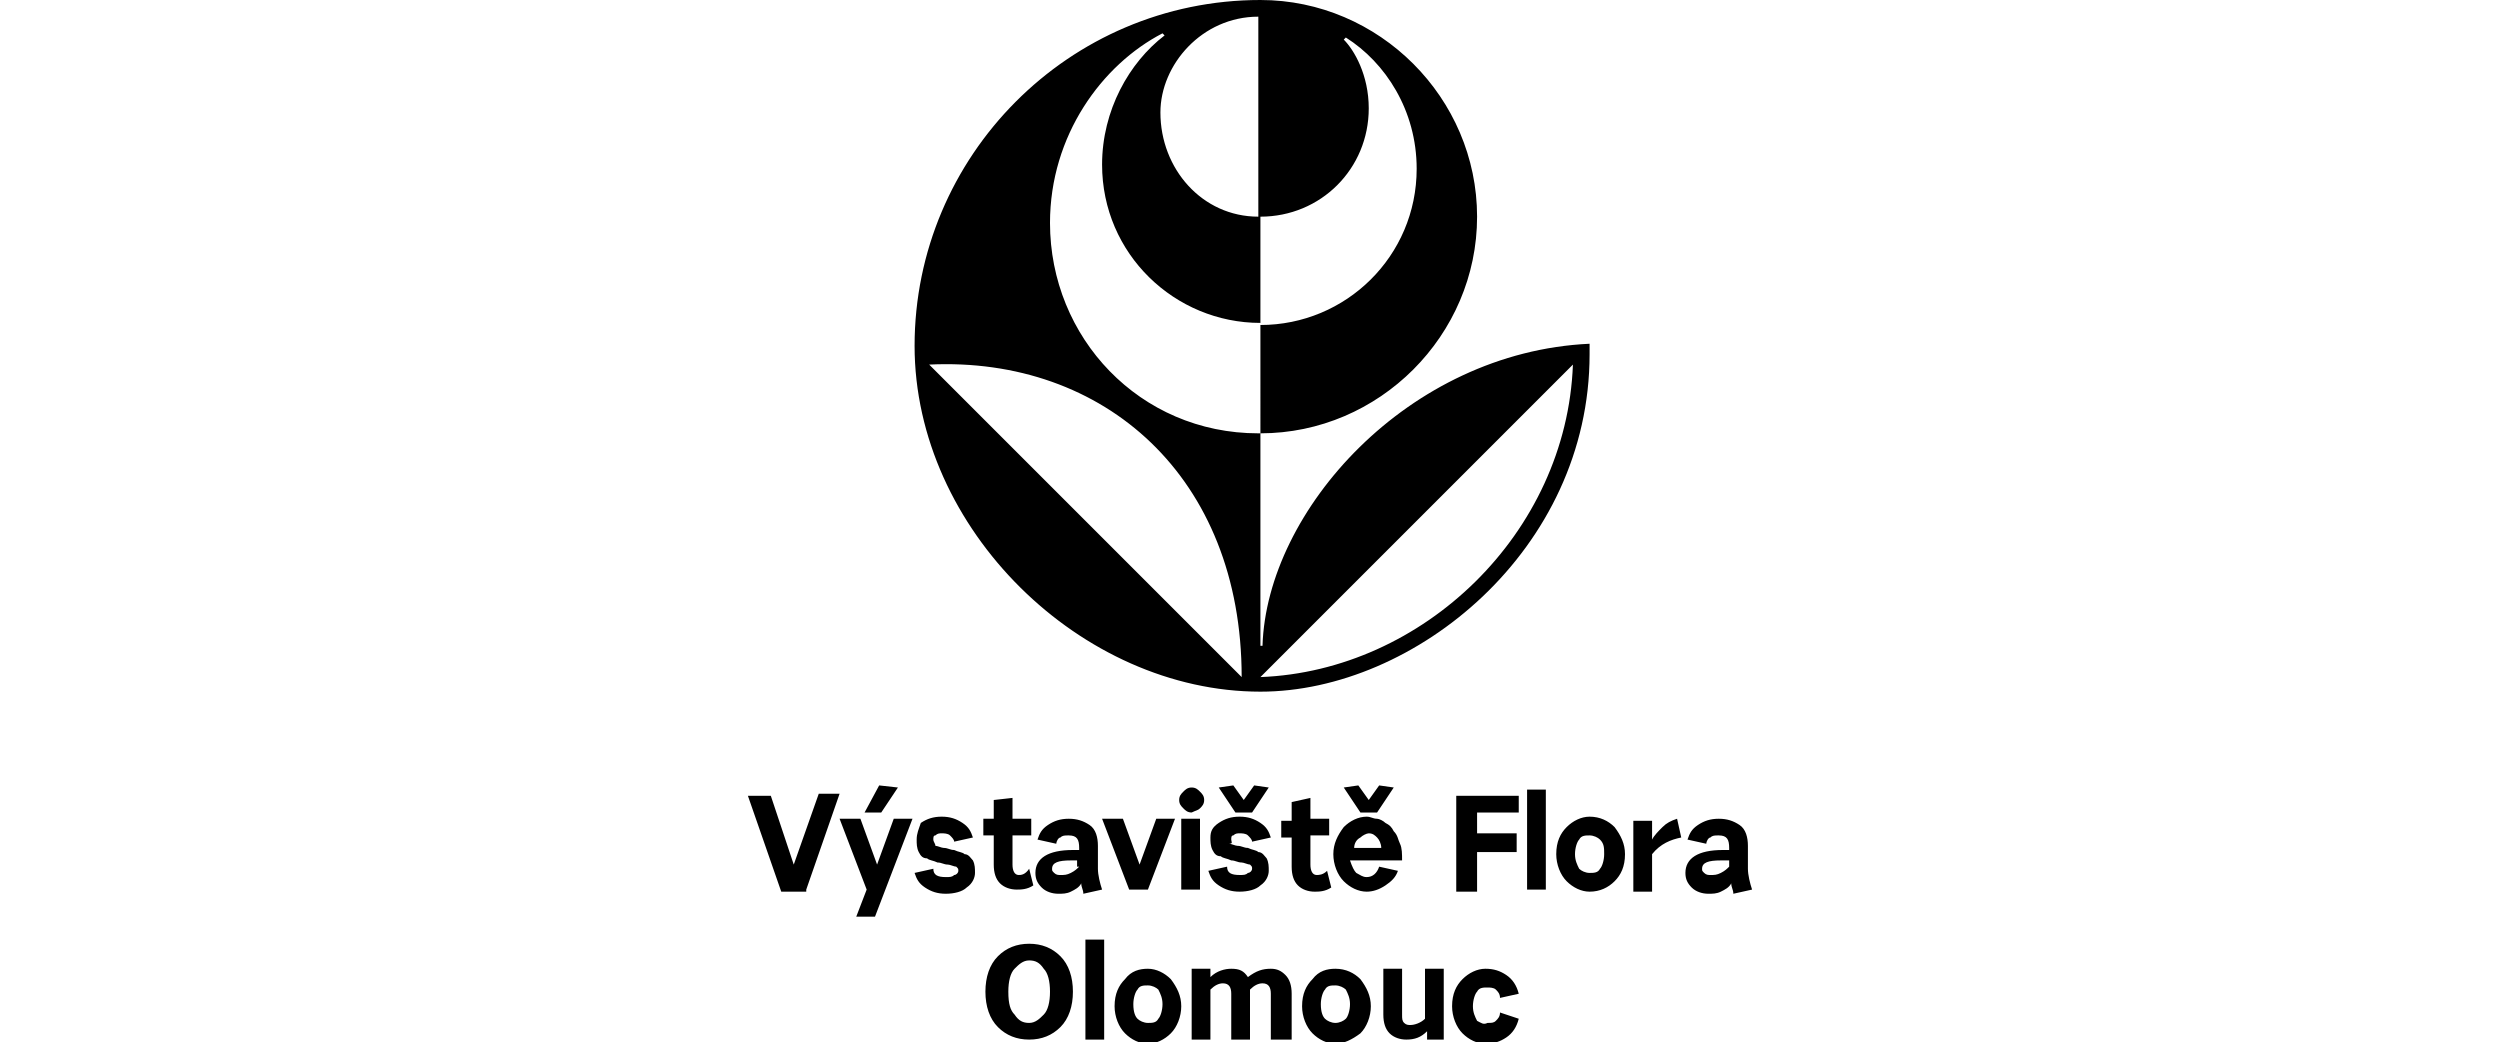
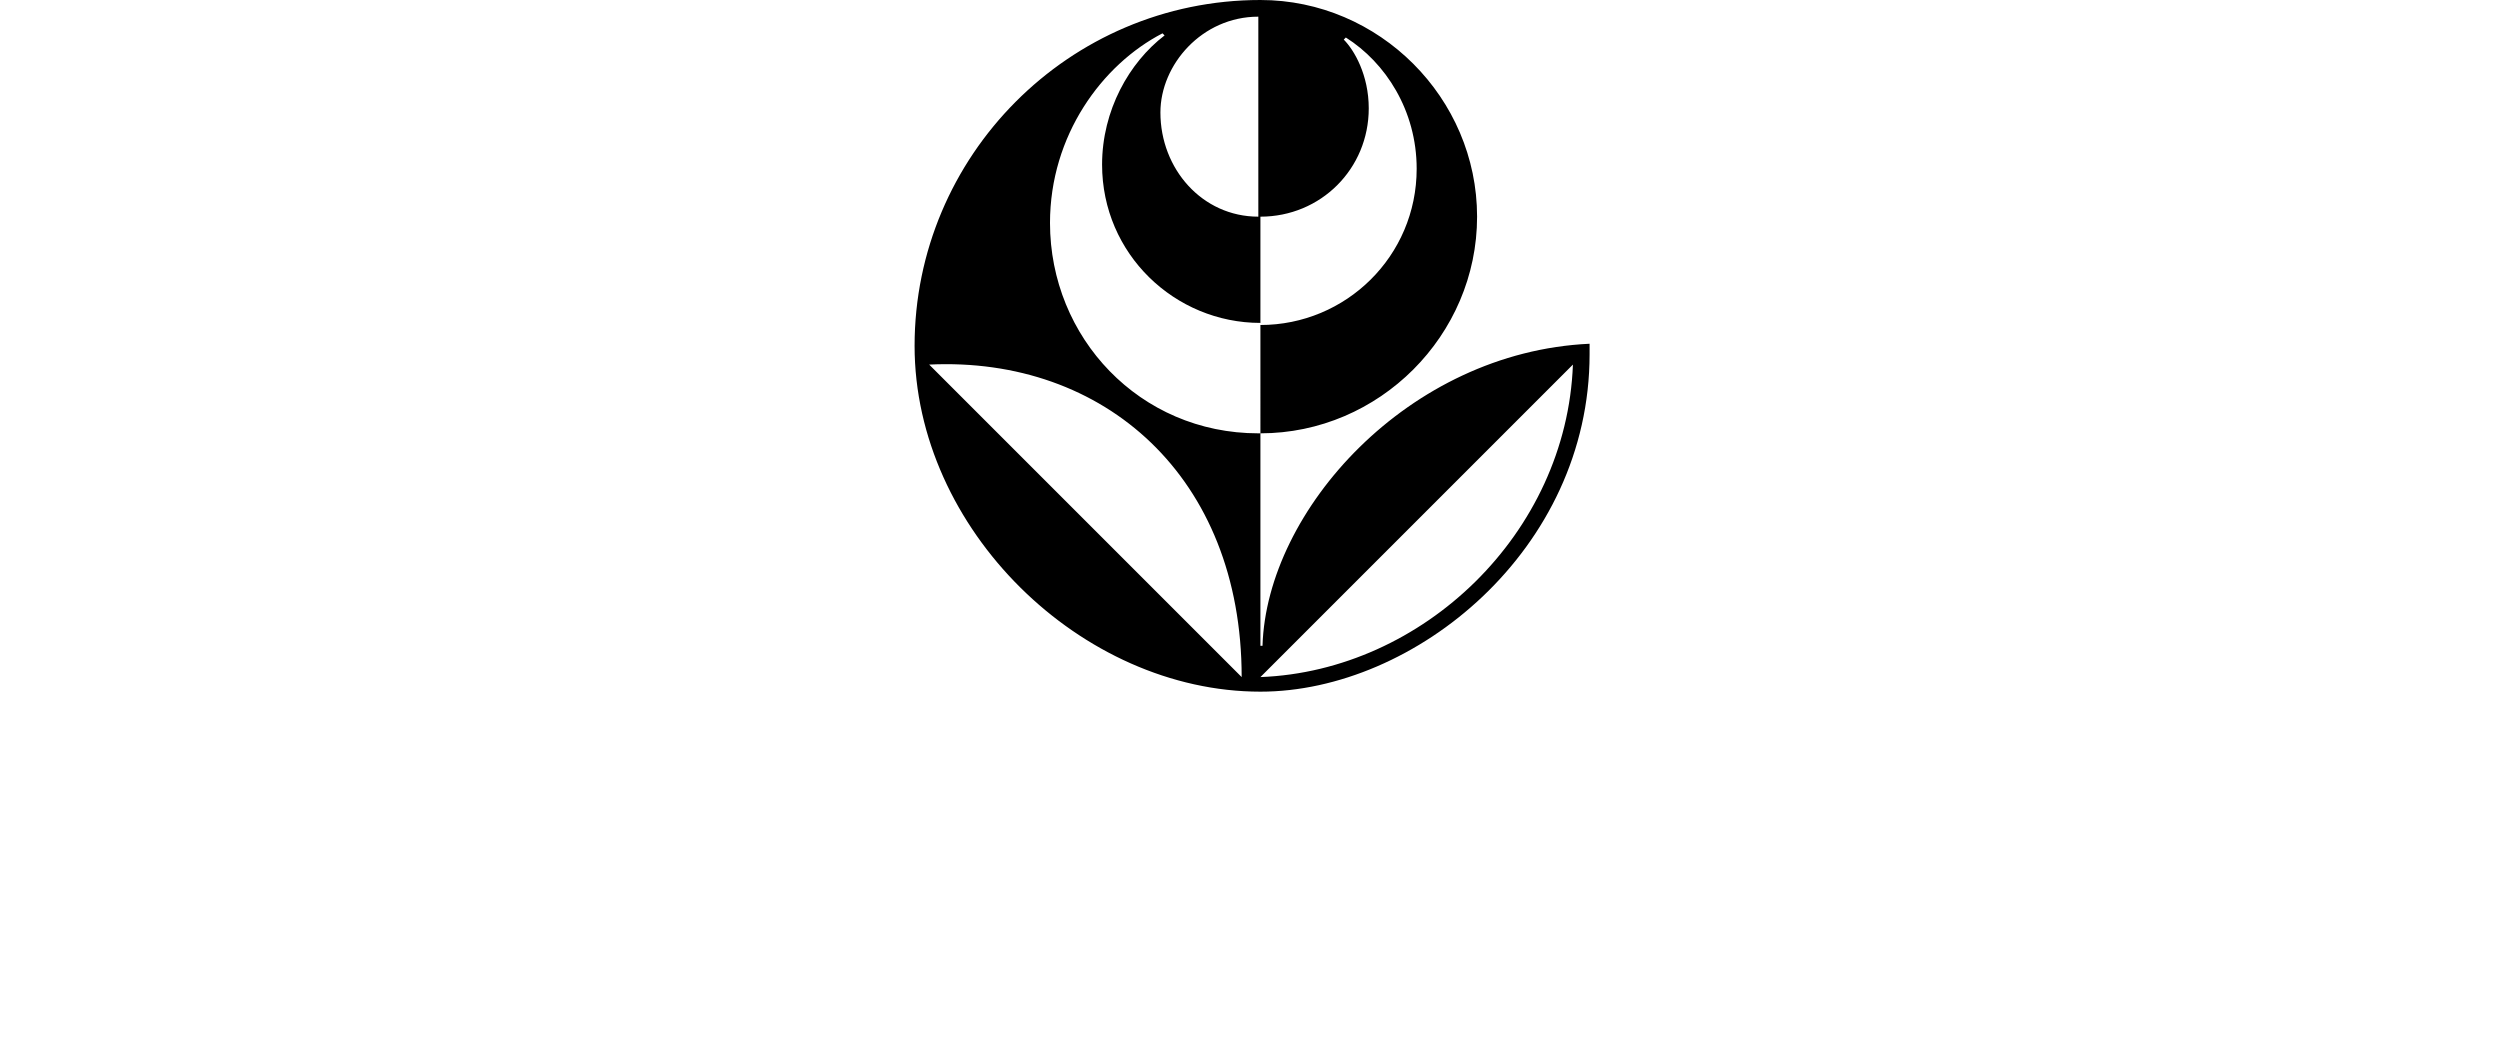
<svg xmlns="http://www.w3.org/2000/svg" version="1.2" baseProfile="tiny" id="Layer_1" x="0px" y="0px" viewBox="0 0 120 50" overflow="visible" xml:space="preserve">
  <g>
    <path d="M60.5,15.6v-5.2c2.9,0,5.2-2.3,5.2-5.2c0-1.6-0.7-2.8-1.2-3.3l0.1-0.1C66.5,3,68,5.3,68,8.1C68,12.3,64.6,15.6,60.5,15.6    M60.4,20.8c-5.7,0-10-4.6-10-10.1c0-4.2,2.5-7.6,5.4-9.1l0.1,0.1c-1.7,1.3-3,3.6-3,6.2c0,4.3,3.5,7.6,7.6,7.6V20.8z M60.4,0.8v9.6   c-2.7,0-4.7-2.3-4.7-5C55.7,3.1,57.7,0.8,60.4,0.8 M59.6,32.5l-15-15C53,17.1,59.6,22.9,59.6,32.5 M60.5,32.5l15-15   C75.2,25.6,68.3,32.2,60.5,32.5 M60.5,31.2V20.8c5.7,0,10.4-4.7,10.4-10.4C70.9,4.7,66.2,0,60.5,0c-9.2,0-16.6,7.5-16.6,16.6   c0,8.8,8,16.6,16.6,16.6c7.4,0,15.8-6.8,15.8-16.2c0,0,0-0.5,0-0.5c-8.7,0.4-15.5,8-15.7,14.5H60.5z" />
-     <path d="M63.4,48.2c0-0.3,0.1-0.6,0.2-0.7c0.1-0.2,0.3-0.2,0.5-0.2c0.2,0,0.4,0.1,0.5,0.2c0.1,0.2,0.2,0.4,0.2,0.7   c0,0.3-0.1,0.6-0.2,0.7s-0.3,0.2-0.5,0.2c-0.2,0-0.4-0.1-0.5-0.2C63.5,48.8,63.4,48.6,63.4,48.2 M63,47c-0.3,0.3-0.5,0.7-0.5,1.3   c0,0.5,0.2,1,0.5,1.3c0.3,0.3,0.7,0.5,1.1,0.5c0.4,0,0.8-0.2,1.2-0.5c0.3-0.3,0.5-0.8,0.5-1.3c0-0.5-0.2-0.9-0.5-1.3   c-0.3-0.3-0.7-0.5-1.2-0.5C63.7,46.5,63.3,46.6,63,47 M54.4,48.2c0-0.3,0.1-0.6,0.2-0.7c0.1-0.2,0.3-0.2,0.5-0.2   c0.2,0,0.4,0.1,0.5,0.2c0.1,0.2,0.2,0.4,0.2,0.7c0,0.3-0.1,0.6-0.2,0.7c-0.1,0.2-0.3,0.2-0.5,0.2c-0.2,0-0.4-0.1-0.5-0.2   C54.5,48.8,54.4,48.6,54.4,48.2 M54,47c-0.3,0.3-0.5,0.7-0.5,1.3c0,0.5,0.2,1,0.5,1.3c0.3,0.3,0.7,0.5,1.1,0.5   c0.4,0,0.8-0.2,1.1-0.5c0.3-0.3,0.5-0.8,0.5-1.3c0-0.5-0.2-0.9-0.5-1.3c-0.3-0.3-0.7-0.5-1.1-0.5C54.7,46.5,54.3,46.6,54,47    M56.7,42.7h0.9v-3.4h-0.9V42.7z M53,45.1h-0.9v4.8H53V45.1z M48.4,47.6c0-0.5,0.1-0.9,0.3-1.1c0.2-0.2,0.4-0.4,0.7-0.4   c0.3,0,0.5,0.1,0.7,0.4c0.2,0.2,0.3,0.6,0.3,1.1c0,0.5-0.1,0.9-0.3,1.1c-0.2,0.2-0.4,0.4-0.7,0.4c-0.3,0-0.5-0.1-0.7-0.4   C48.5,48.5,48.4,48.2,48.4,47.6 M47.9,45.9c-0.4,0.4-0.6,1-0.6,1.7s0.2,1.3,0.6,1.7c0.4,0.4,0.9,0.6,1.5,0.6c0.6,0,1.1-0.2,1.5-0.6   c0.4-0.4,0.6-1,0.6-1.7s-0.2-1.3-0.6-1.7c-0.4-0.4-0.9-0.6-1.5-0.6C48.8,45.3,48.3,45.5,47.9,45.9 M38.7,42.7l1.6-4.6h-1l-1.2,3.4   L37,38.2h-1.1l1.6,4.6H38.7z M42.3,39l0.8-1.2l-0.9-0.1L41.5,39H42.3z M42,44l1.8-4.7h-0.9l-0.8,2.2l-0.8-2.2h-1l1.3,3.4L41.1,44   H42z M44.8,40.3c0-0.1,0-0.2,0.1-0.2c0.1-0.1,0.2-0.1,0.3-0.1c0.1,0,0.3,0,0.4,0.1c0.1,0.1,0.2,0.2,0.2,0.3l0.9-0.2   c-0.1-0.3-0.2-0.5-0.5-0.7c-0.3-0.2-0.6-0.3-1-0.3c-0.4,0-0.7,0.1-1,0.3C44.1,39.8,44,40,44,40.3c0,0.2,0,0.4,0.1,0.6   c0.1,0.2,0.2,0.3,0.4,0.3c0.1,0.1,0.3,0.1,0.5,0.2c0.2,0,0.3,0.1,0.5,0.1c0.1,0,0.3,0.1,0.4,0.1c0.1,0.1,0.1,0.1,0.1,0.2   c0,0.1-0.1,0.2-0.2,0.2c-0.1,0.1-0.2,0.1-0.4,0.1c-0.4,0-0.6-0.1-0.6-0.4l-0.9,0.2c0.1,0.3,0.2,0.5,0.5,0.7c0.3,0.2,0.6,0.3,1,0.3   c0.4,0,0.8-0.1,1-0.3c0.3-0.2,0.4-0.5,0.4-0.7c0-0.2,0-0.4-0.1-0.6c-0.1-0.1-0.2-0.3-0.4-0.3c-0.1-0.1-0.3-0.1-0.5-0.2   c-0.2,0-0.3-0.1-0.5-0.1c-0.1,0-0.3-0.1-0.4-0.1C44.9,40.5,44.8,40.4,44.8,40.3 M48.6,41.5v-1.4h0.9v-0.8h-0.9v-1l-0.9,0.1v0.9   h-0.5v0.8h0.5v1.4c0,0.4,0.1,0.7,0.3,0.9c0.2,0.2,0.5,0.3,0.8,0.3c0.2,0,0.5,0,0.8-0.2l-0.2-0.8C49.2,42,49,42,48.9,42   C48.7,42,48.6,41.8,48.6,41.5 M51.8,41.6c-0.1,0.1-0.2,0.2-0.4,0.3c-0.2,0.1-0.3,0.1-0.5,0.1c-0.1,0-0.2,0-0.3-0.1   c-0.1-0.1-0.1-0.1-0.1-0.2c0-0.3,0.3-0.4,0.9-0.4h0.3V41.6z M52.9,42.7c-0.1-0.3-0.2-0.7-0.2-1v-1.1c0-0.4-0.1-0.8-0.4-1   c-0.3-0.2-0.6-0.3-1-0.3c-0.4,0-0.7,0.1-1,0.3c-0.3,0.2-0.4,0.4-0.5,0.7l0.9,0.2c0-0.1,0.1-0.3,0.2-0.3c0.1-0.1,0.2-0.1,0.4-0.1   c0.4,0,0.5,0.2,0.5,0.6v0.1h-0.3c-1.2,0-1.8,0.4-1.8,1.1c0,0.3,0.1,0.5,0.3,0.7c0.2,0.2,0.5,0.3,0.8,0.3c0.2,0,0.4,0,0.6-0.1   c0.2-0.1,0.4-0.2,0.5-0.4c0,0.2,0.1,0.3,0.1,0.5L52.9,42.7z M55.1,42.7l1.3-3.4h-0.9l-0.8,2.2l-0.8-2.2h-1l1.3,3.4H55.1z    M57.6,38.8c0.1-0.1,0.2-0.2,0.2-0.4c0-0.2-0.1-0.3-0.2-0.4c-0.1-0.1-0.2-0.2-0.4-0.2c-0.2,0-0.3,0.1-0.4,0.2   c-0.1,0.1-0.2,0.2-0.2,0.4c0,0.2,0.1,0.3,0.2,0.4c0.1,0.1,0.2,0.2,0.4,0.2C57.4,38.9,57.5,38.9,57.6,38.8 M59.1,46.5   c-0.3,0-0.7,0.1-1,0.4v-0.4h-0.9v3.4h0.9v-2.4c0.2-0.2,0.4-0.3,0.6-0.3c0.3,0,0.4,0.2,0.4,0.5v2.2h0.9v-2.2c0-0.1,0-0.1,0-0.2   c0.2-0.2,0.4-0.3,0.6-0.3c0.3,0,0.4,0.2,0.4,0.5v2.2H62v-2.2c0-0.4-0.1-0.7-0.3-0.9c-0.2-0.2-0.4-0.3-0.7-0.3   c-0.4,0-0.7,0.1-1.1,0.4C59.7,46.6,59.5,46.5,59.1,46.5 M60.1,39l0.8-1.2l-0.7-0.1l-0.5,0.7l-0.5-0.7l-0.7,0.1l0.8,1.2H60.1z    M59.1,40.3c0-0.1,0-0.2,0.1-0.2c0.1-0.1,0.2-0.1,0.3-0.1c0.1,0,0.3,0,0.4,0.1c0.1,0.1,0.2,0.2,0.2,0.3l0.9-0.2   c-0.1-0.3-0.2-0.5-0.5-0.7c-0.3-0.2-0.6-0.3-1-0.3c-0.4,0-0.7,0.1-1,0.3c-0.3,0.2-0.4,0.4-0.4,0.7c0,0.2,0,0.4,0.1,0.6   c0.1,0.2,0.2,0.3,0.4,0.3c0.1,0.1,0.3,0.1,0.5,0.2c0.2,0,0.3,0.1,0.5,0.1c0.1,0,0.3,0.1,0.4,0.1c0.1,0.1,0.1,0.1,0.1,0.2   c0,0.1-0.1,0.2-0.2,0.2c-0.1,0.1-0.2,0.1-0.4,0.1c-0.4,0-0.6-0.1-0.6-0.4l-0.9,0.2c0.1,0.3,0.2,0.5,0.5,0.7c0.3,0.2,0.6,0.3,1,0.3   c0.4,0,0.8-0.1,1-0.3c0.3-0.2,0.4-0.5,0.4-0.7c0-0.2,0-0.4-0.1-0.6c-0.1-0.1-0.2-0.3-0.4-0.3c-0.1-0.1-0.3-0.1-0.5-0.2   c-0.2,0-0.3-0.1-0.5-0.1c-0.1,0-0.3-0.1-0.4-0.1C59.2,40.5,59.1,40.4,59.1,40.3 M62.9,41.5v-1.4h0.9v-0.8h-0.9v-1L62,38.5v0.9h-0.5   v0.8H62v1.4c0,0.4,0.1,0.7,0.3,0.9c0.2,0.2,0.5,0.3,0.8,0.3c0.2,0,0.5,0,0.8-0.2l-0.2-0.8C63.5,42,63.3,42,63.2,42   C63,42,62.9,41.8,62.9,41.5 M66.1,39l0.8-1.2l-0.7-0.1l-0.5,0.7l-0.5-0.7l-0.7,0.1l0.8,1.2H66.1z M66.3,40.7H65   c0-0.2,0.1-0.4,0.3-0.5c0.1-0.1,0.3-0.2,0.4-0.2c0.2,0,0.3,0.1,0.4,0.2C66.2,40.3,66.3,40.5,66.3,40.7 M67.3,41.3   c0-0.3,0-0.6-0.1-0.8c-0.1-0.2-0.1-0.4-0.3-0.6c-0.1-0.2-0.2-0.3-0.4-0.4c-0.1-0.1-0.3-0.2-0.4-0.2c-0.2,0-0.3-0.1-0.5-0.1   c-0.4,0-0.8,0.2-1.1,0.5C64.2,40.1,64,40.5,64,41c0,0.5,0.2,1,0.5,1.3c0.3,0.3,0.7,0.5,1.1,0.5c0.3,0,0.6-0.1,0.9-0.3   c0.3-0.2,0.5-0.4,0.6-0.7l-0.9-0.2c-0.1,0.3-0.3,0.5-0.6,0.5c-0.2,0-0.3-0.1-0.5-0.2c-0.1-0.1-0.2-0.3-0.3-0.6H67.3z M68.4,49.9   h0.9v-3.4h-0.9v2.4c-0.2,0.2-0.5,0.3-0.7,0.3c-0.1,0-0.2,0-0.3-0.1c-0.1-0.1-0.1-0.2-0.1-0.4v-2.2h-0.9v2.2c0,0.4,0.1,0.7,0.3,0.9   c0.2,0.2,0.5,0.3,0.8,0.3c0.4,0,0.7-0.1,1-0.4V49.9z M70.8,39h2.1v-0.8h-3v4.6h1v-1.9h1.9V40h-1.9V39z M70.9,49   c-0.1-0.2-0.2-0.4-0.2-0.7c0-0.3,0.1-0.6,0.2-0.7c0.1-0.2,0.3-0.2,0.5-0.2c0.1,0,0.3,0,0.4,0.1c0.1,0.1,0.2,0.2,0.2,0.4l0.9-0.2   c-0.1-0.4-0.3-0.7-0.6-0.9c-0.3-0.2-0.6-0.3-1-0.3c-0.4,0-0.8,0.2-1.1,0.5c-0.3,0.3-0.5,0.7-0.5,1.3c0,0.5,0.2,1,0.5,1.3   c0.3,0.3,0.7,0.5,1.1,0.5c0.4,0,0.7-0.1,1-0.3c0.3-0.2,0.5-0.5,0.6-0.9L72,48.6c0,0.2-0.1,0.3-0.2,0.4c-0.1,0.1-0.2,0.1-0.4,0.1   C71.2,49.2,71.1,49.1,70.9,49 M73.3,42.7h0.9v-4.8h-0.9V42.7z M77,41c0,0.3-0.1,0.6-0.2,0.7c-0.1,0.2-0.3,0.2-0.5,0.2   c-0.2,0-0.4-0.1-0.5-0.2c-0.1-0.2-0.2-0.4-0.2-0.7c0-0.3,0.1-0.6,0.2-0.7c0.1-0.2,0.3-0.2,0.5-0.2c0.2,0,0.4,0.1,0.5,0.2   C77,40.5,77,40.7,77,41 M77.5,42.3C77.8,42,78,41.6,78,41c0-0.5-0.2-0.9-0.5-1.3c-0.3-0.3-0.7-0.5-1.2-0.5c-0.4,0-0.8,0.2-1.1,0.5   c-0.3,0.3-0.5,0.7-0.5,1.3c0,0.5,0.2,1,0.5,1.3c0.3,0.3,0.7,0.5,1.1,0.5C76.8,42.8,77.2,42.6,77.5,42.3 M80.7,40.2l-0.2-0.9   c-0.3,0.1-0.5,0.2-0.7,0.4c-0.2,0.2-0.4,0.4-0.5,0.6v-0.9h-0.9v3.4h0.9v-1.8C79.7,40.5,80.2,40.3,80.7,40.2 M83,41.6   c-0.1,0.1-0.2,0.2-0.4,0.3c-0.2,0.1-0.3,0.1-0.5,0.1c-0.1,0-0.2,0-0.3-0.1c-0.1-0.1-0.1-0.1-0.1-0.2c0-0.3,0.3-0.4,0.9-0.4H83V41.6   z M84.1,42.7c-0.1-0.3-0.2-0.7-0.2-1v-1.1c0-0.4-0.1-0.8-0.4-1c-0.3-0.2-0.6-0.3-1-0.3c-0.4,0-0.7,0.1-1,0.3   c-0.3,0.2-0.4,0.4-0.5,0.7l0.9,0.2c0-0.1,0.1-0.3,0.2-0.3c0.1-0.1,0.2-0.1,0.4-0.1c0.4,0,0.5,0.2,0.5,0.6v0.1h-0.3   c-1.2,0-1.8,0.4-1.8,1.1c0,0.3,0.1,0.5,0.3,0.7c0.2,0.2,0.5,0.3,0.8,0.3c0.2,0,0.4,0,0.6-0.1c0.2-0.1,0.4-0.2,0.5-0.4   c0,0.2,0.1,0.3,0.1,0.5L84.1,42.7z" />
  </g>
</svg>